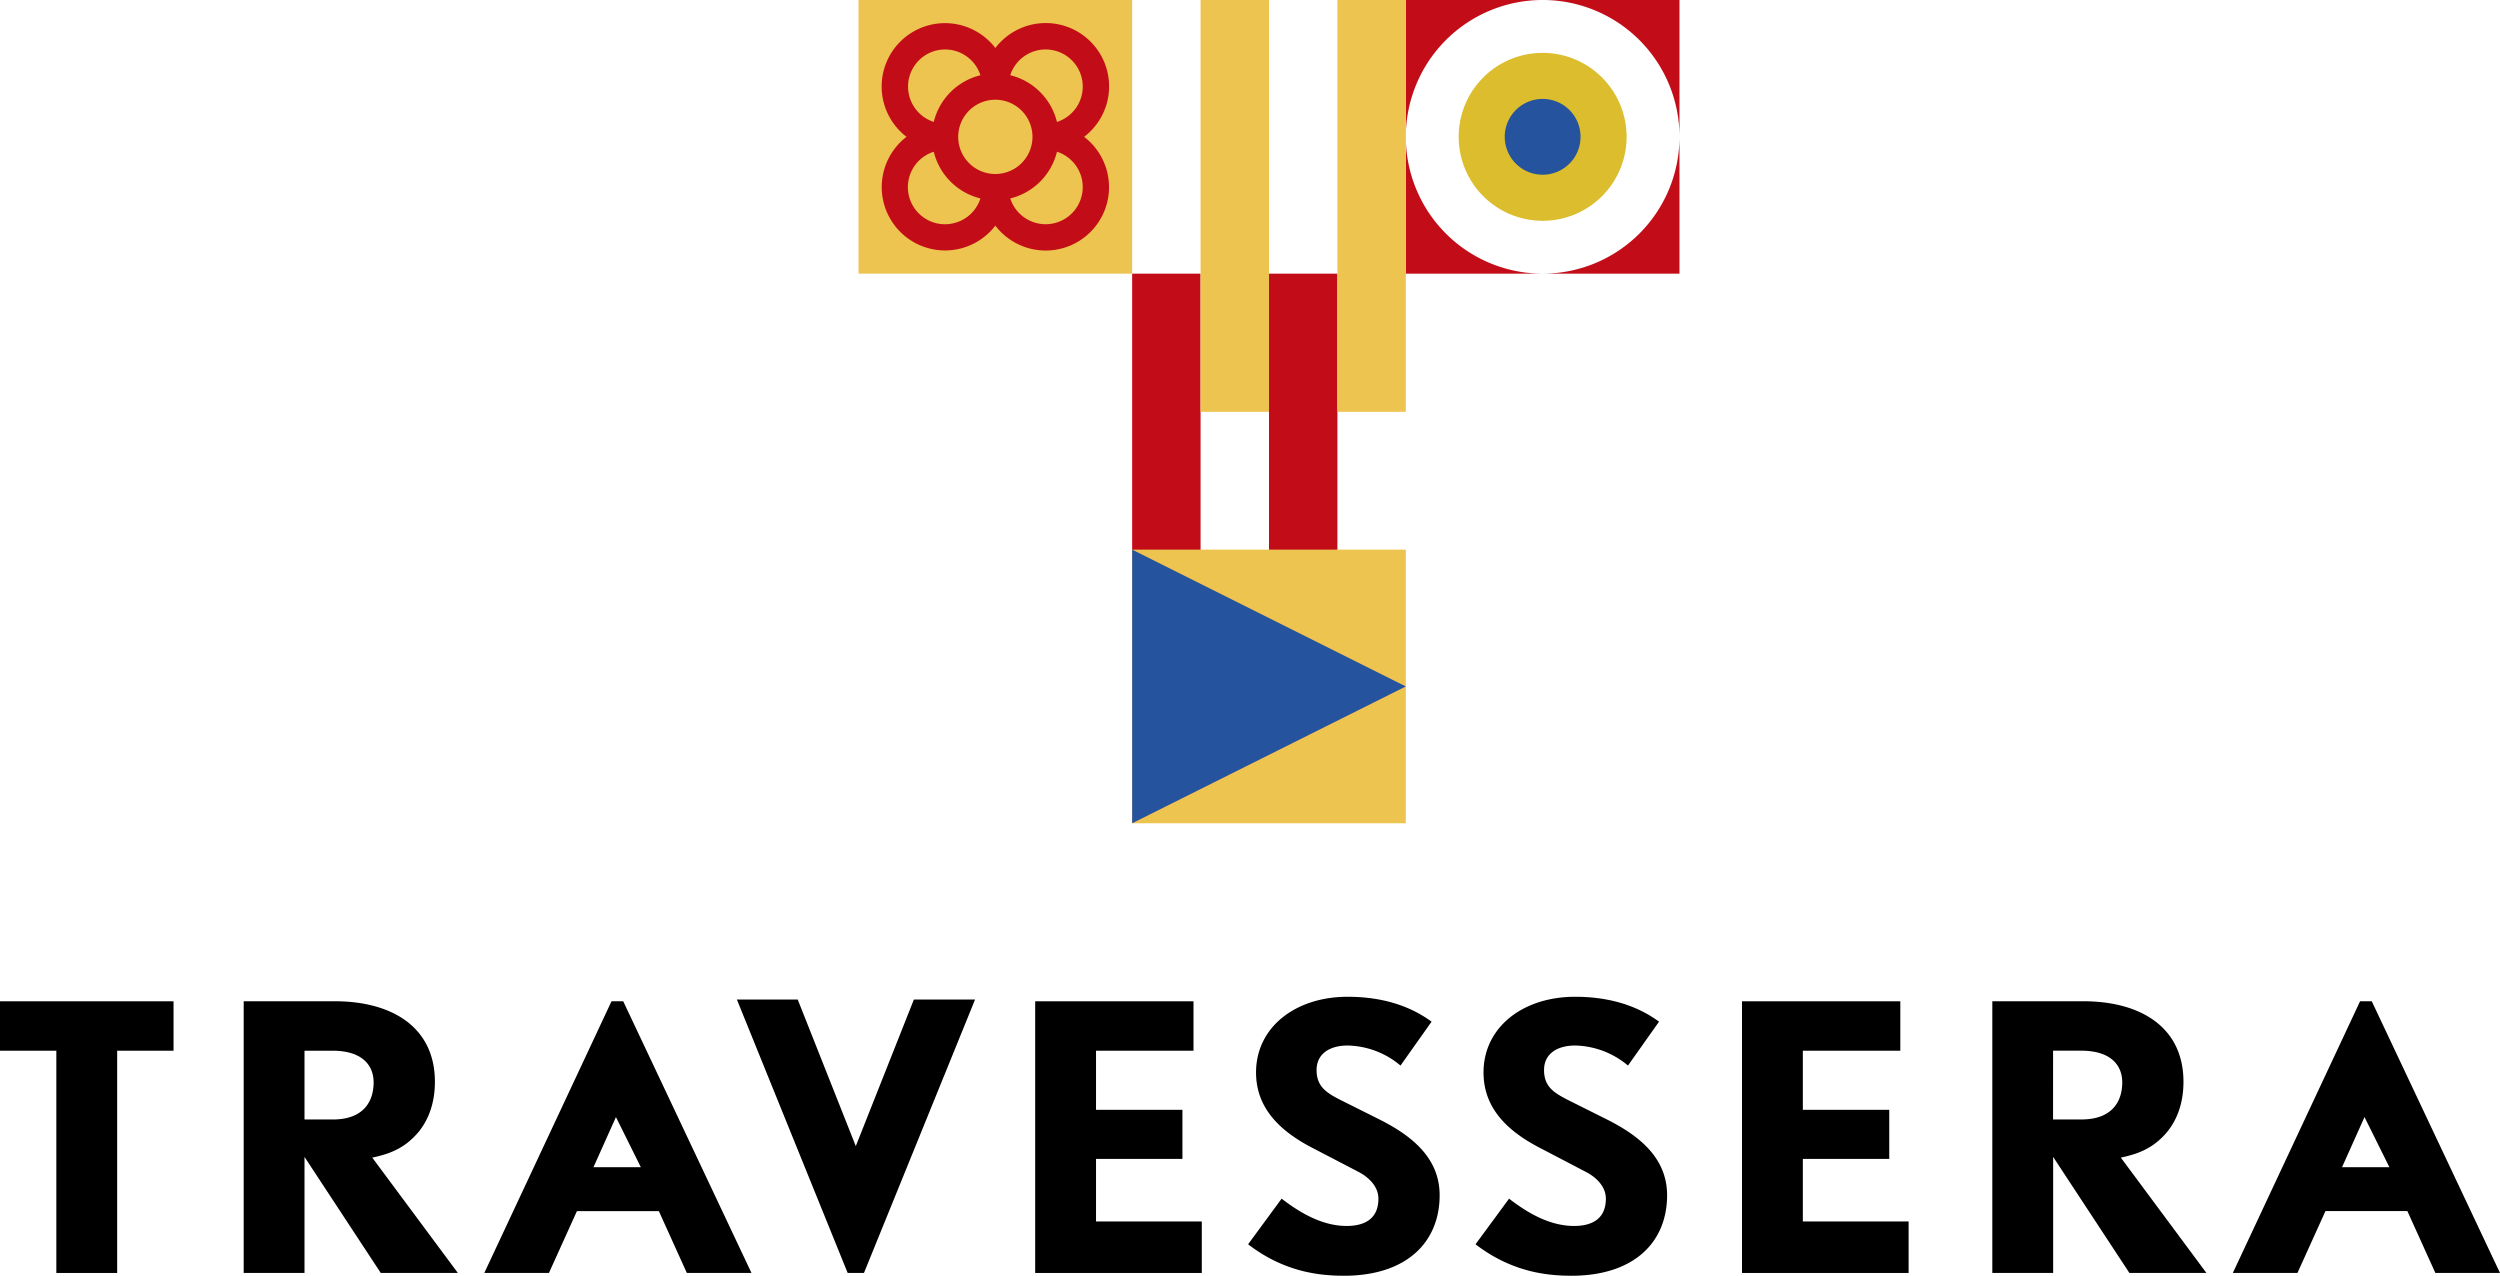
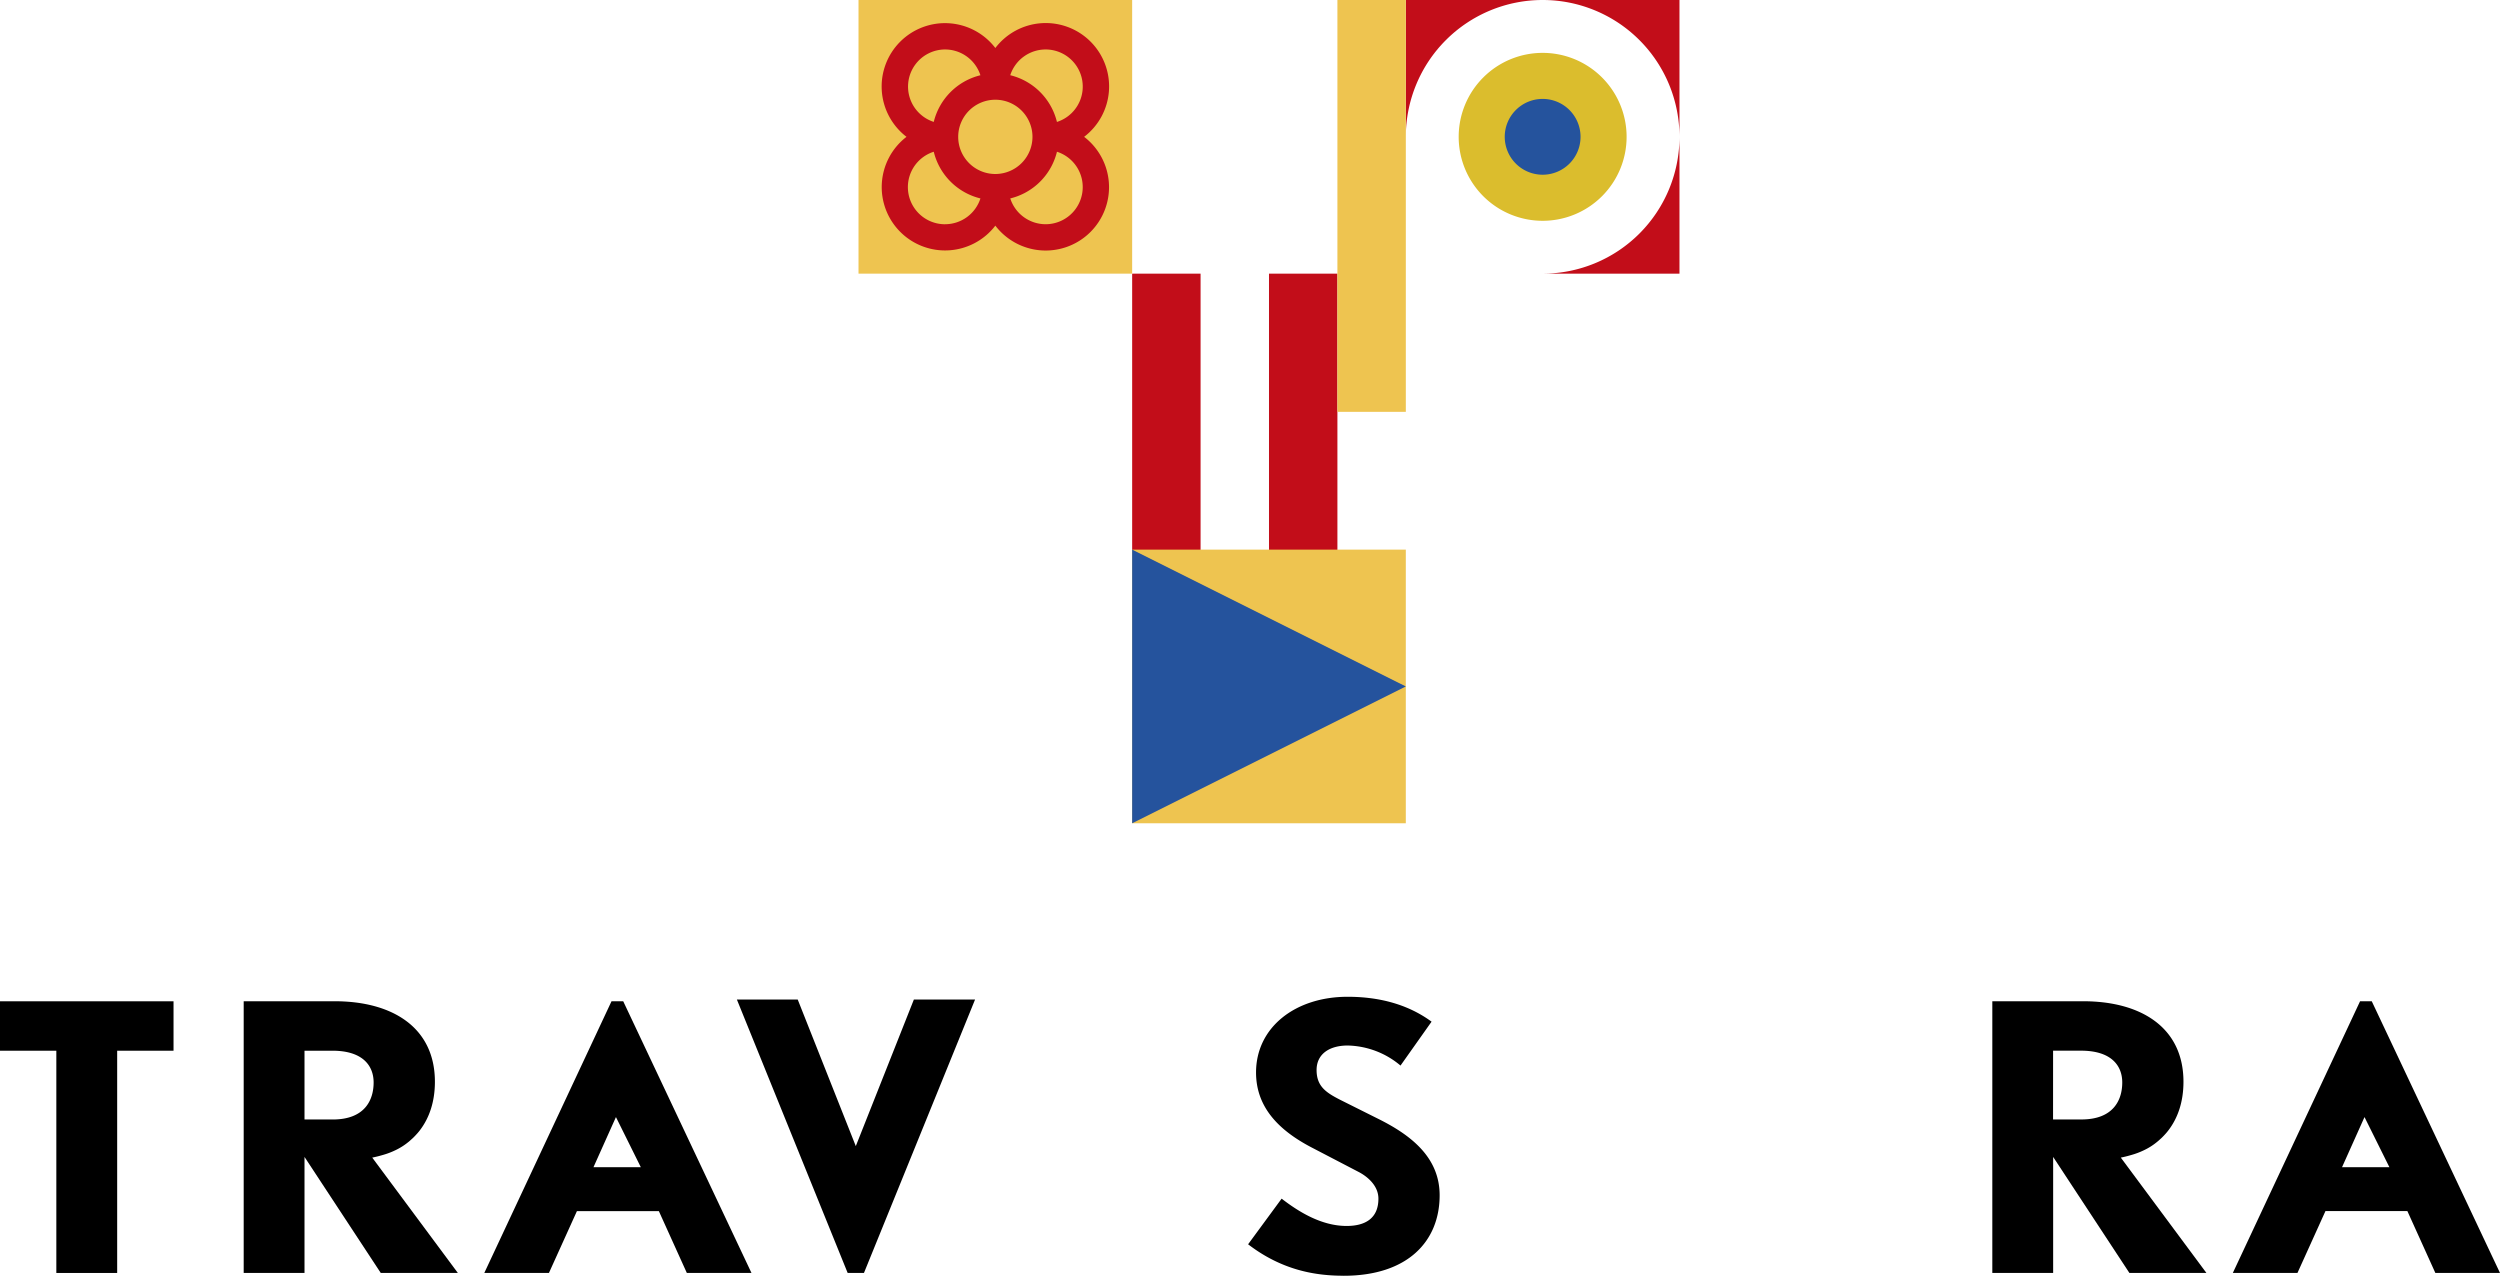
<svg xmlns="http://www.w3.org/2000/svg" id="Capa_1" data-name="Capa 1" viewBox="0 0 1529.6 780.54">
  <defs>
    <style>.cls-1{fill:#c20d19;}.cls-2{fill:#25539d;}.cls-3{fill:#eec450;}.cls-4{fill:#dbbd2d;}</style>
  </defs>
  <title>TRAVESSERA_LOGO</title>
  <polygon points="71.69 642.87 71.69 778.85 34.47 778.85 34.47 642.87 0 642.87 0 612.63 106.17 612.63 106.17 642.87 71.69 642.87" />
-   <polygon points="633.37 778.85 633.37 612.63 730.23 612.63 730.23 642.87 670.59 642.87 670.59 679.03 723.46 679.03 723.46 709.06 670.59 709.06 670.59 747.34 735.3 747.34 735.3 778.85 633.37 778.85" />
  <path d="M843.7,800.27c-16.5,0-37.22-3-58.37-19.24l20.51-27.92C816,760.94,830,769.82,845.6,769.82c11.42,0,19.46-4.65,19.46-16.71,0-8-6.77-13.53-12-16.28L823.82,721.6c-20.51-10.79-33.63-25-33.63-45.68,0-27.71,24.11-46.32,56-46.32,17.13,0,35.53,3.6,51.39,15.23l-19,26.86a51.73,51.73,0,0,0-32.35-12.27c-11,0-19,5.08-19,15s5.71,13.75,14.38,18.19l22.84,11.42c19.67,9.72,38.07,23.26,38.07,47,0,28.12-19.46,49.27-58.79,49.27" transform="translate(-21.69 -19.73)" />
-   <path d="M982.85,800.27c-16.5,0-37.22-3-58.37-19.24L945,753.11c10.15,7.83,24.11,16.71,39.76,16.71,11.42,0,19.46-4.65,19.46-16.71,0-8-6.77-13.53-12.06-16.28L963,721.6c-20.52-10.79-33.63-25-33.63-45.68,0-27.71,24.11-46.32,56-46.32,17.12,0,35.52,3.6,51.38,15.23l-19,26.86a51.75,51.75,0,0,0-32.35-12.27c-11,0-19,5.08-19,15s5.71,13.75,14.38,18.19l22.84,11.42c19.67,9.72,38.07,23.26,38.07,47,0,28.12-19.46,49.27-58.79,49.27" transform="translate(-21.69 -19.73)" />
-   <polygon points="1065.83 778.85 1065.83 612.63 1162.69 612.63 1162.69 642.87 1103.05 642.87 1103.05 679.03 1155.92 679.03 1155.92 709.06 1103.05 709.06 1103.05 747.34 1167.76 747.34 1167.76 778.85 1065.83 778.85" />
  <path class="cls-1" d="M965.55,19.73H881.83v83.72a83.72,83.72,0,0,1,83.72-83.72" transform="translate(-21.69 -19.73)" />
-   <path class="cls-1" d="M881.83,103.45v83.71h83.72a83.71,83.71,0,0,1-83.72-83.71" transform="translate(-21.69 -19.73)" />
  <path class="cls-1" d="M965.55,187.16h83.71V103.44a83.71,83.71,0,0,1-83.71,83.72" transform="translate(-21.69 -19.73)" />
  <path class="cls-1" d="M965.55,19.73a83.71,83.71,0,0,1,83.71,83.72V19.73Z" transform="translate(-21.69 -19.73)" />
  <path class="cls-2" d="M996.85,103.45a31.3,31.3,0,1,1-31.3-31.3,31.3,31.3,0,0,1,31.3,31.3" transform="translate(-21.69 -19.73)" />
  <rect class="cls-1" x="776.42" y="167.43" width="41.86" height="169.08" />
  <rect class="cls-1" x="692.7" y="167.43" width="41.86" height="169.08" />
  <rect class="cls-3" x="692.7" y="336.28" width="167.43" height="167.43" />
  <rect class="cls-3" x="525.27" width="167.43" height="167.43" />
  <rect class="cls-3" x="818.28" width="41.86" height="251.98" />
-   <rect class="cls-3" x="734.56" width="41.86" height="251.98" />
  <path class="cls-1" d="M685,103.45A38.77,38.77,0,1,0,630.68,49.1a38.77,38.77,0,1,0-54.35,54.35,38.76,38.76,0,1,0,54.35,54.34A38.76,38.76,0,1,0,685,103.45M661.43,50a22.71,22.71,0,0,1,6.94,44.34A38.92,38.92,0,0,0,639.8,65.75,22.77,22.77,0,0,1,661.43,50m-30.75,76.19a22.72,22.72,0,1,1,22.72-22.72,22.75,22.75,0,0,1-22.72,22.72M599.93,50a22.75,22.75,0,0,1,21.62,15.77A38.91,38.91,0,0,0,593,94.32,22.71,22.71,0,0,1,599.93,50m0,106.94A22.72,22.72,0,0,1,593,112.57a38.91,38.91,0,0,0,28.56,28.57,22.75,22.75,0,0,1-21.62,15.78m61.5,0a22.78,22.78,0,0,1-21.63-15.78,38.92,38.92,0,0,0,28.57-28.57,22.72,22.72,0,0,1-6.94,44.35" transform="translate(-21.69 -19.73)" />
  <path class="cls-4" d="M965.55,52.08a51.37,51.37,0,1,0,51.36,51.37,51.37,51.37,0,0,0-51.36-51.37m0,74.55a23.19,23.19,0,1,1,23.18-23.18,23.18,23.18,0,0,1-23.18,23.18" transform="translate(-21.69 -19.73)" />
  <polygon class="cls-2" points="692.7 336.28 692.7 503.71 860.13 419.99 692.7 336.28" />
  <polygon points="528.6 778.85 596.58 611.57 559.14 611.57 523.61 701.24 488.08 611.57 450.86 611.57 518.64 778.85 528.6 778.85" />
  <path d="M403,632.35h-7.16L318,798.58h39.55l17.13-37.85h50.12l17.13,37.85h39.55ZM384.8,733.87l13.75-30.67,15.22,30.67Z" transform="translate(-21.69 -19.73)" />
  <path d="M1472.83,632.35h-7.16l-77.85,166.23h39.54l17.13-37.85h50.13l17.12,37.85h39.55Zm-18.19,101.52,13.75-30.67,15.23,30.67Z" transform="translate(-21.69 -19.73)" />
  <path d="M301.83,798.58,249.44,728c1.74-.35,3.88-.85,6.22-1.54a45.85,45.85,0,0,0,7.77-2.9l.47-.22a38.13,38.13,0,0,0,7.67-4.9l.8-.67c.53-.45,1-.9,1.49-1.33s.92-.87,1.36-1.32c.6-.61,1.13-1.18,1.58-1.69l.42-.47c.95-1.09,1.46-1.8,1.46-1.8h0c5.53-7.3,9.1-17.06,9.1-29.55,0-33.42-26.23-49.28-61.33-49.28H170.79V798.58H208v-71l46.66,71ZM208,662.6h17.13c18.4,0,25.16,9.09,25.16,19.45s-5.07,22.63-25,22.63H208Z" transform="translate(-21.69 -19.73)" />
  <path d="M1371.67,798.58,1319.29,728c1.74-.35,3.88-.85,6.21-1.54a46,46,0,0,0,7.78-2.9l.46-.22a37.85,37.85,0,0,0,7.67-4.9c.28-.22.54-.45.81-.67.53-.45,1-.9,1.49-1.33s.91-.87,1.36-1.32c.6-.61,1.13-1.18,1.58-1.69l.42-.47c.94-1.09,1.45-1.8,1.45-1.8h0c5.53-7.3,9.1-17.06,9.1-29.55,0-33.42-26.22-49.28-61.33-49.28h-55.62V798.58h37.22v-71l46.66,71Zm-93.82-136H1295c18.4,0,25.17,9.09,25.17,19.45s-5.08,22.63-25,22.63h-17.34Z" transform="translate(-21.69 -19.73)" />
</svg>